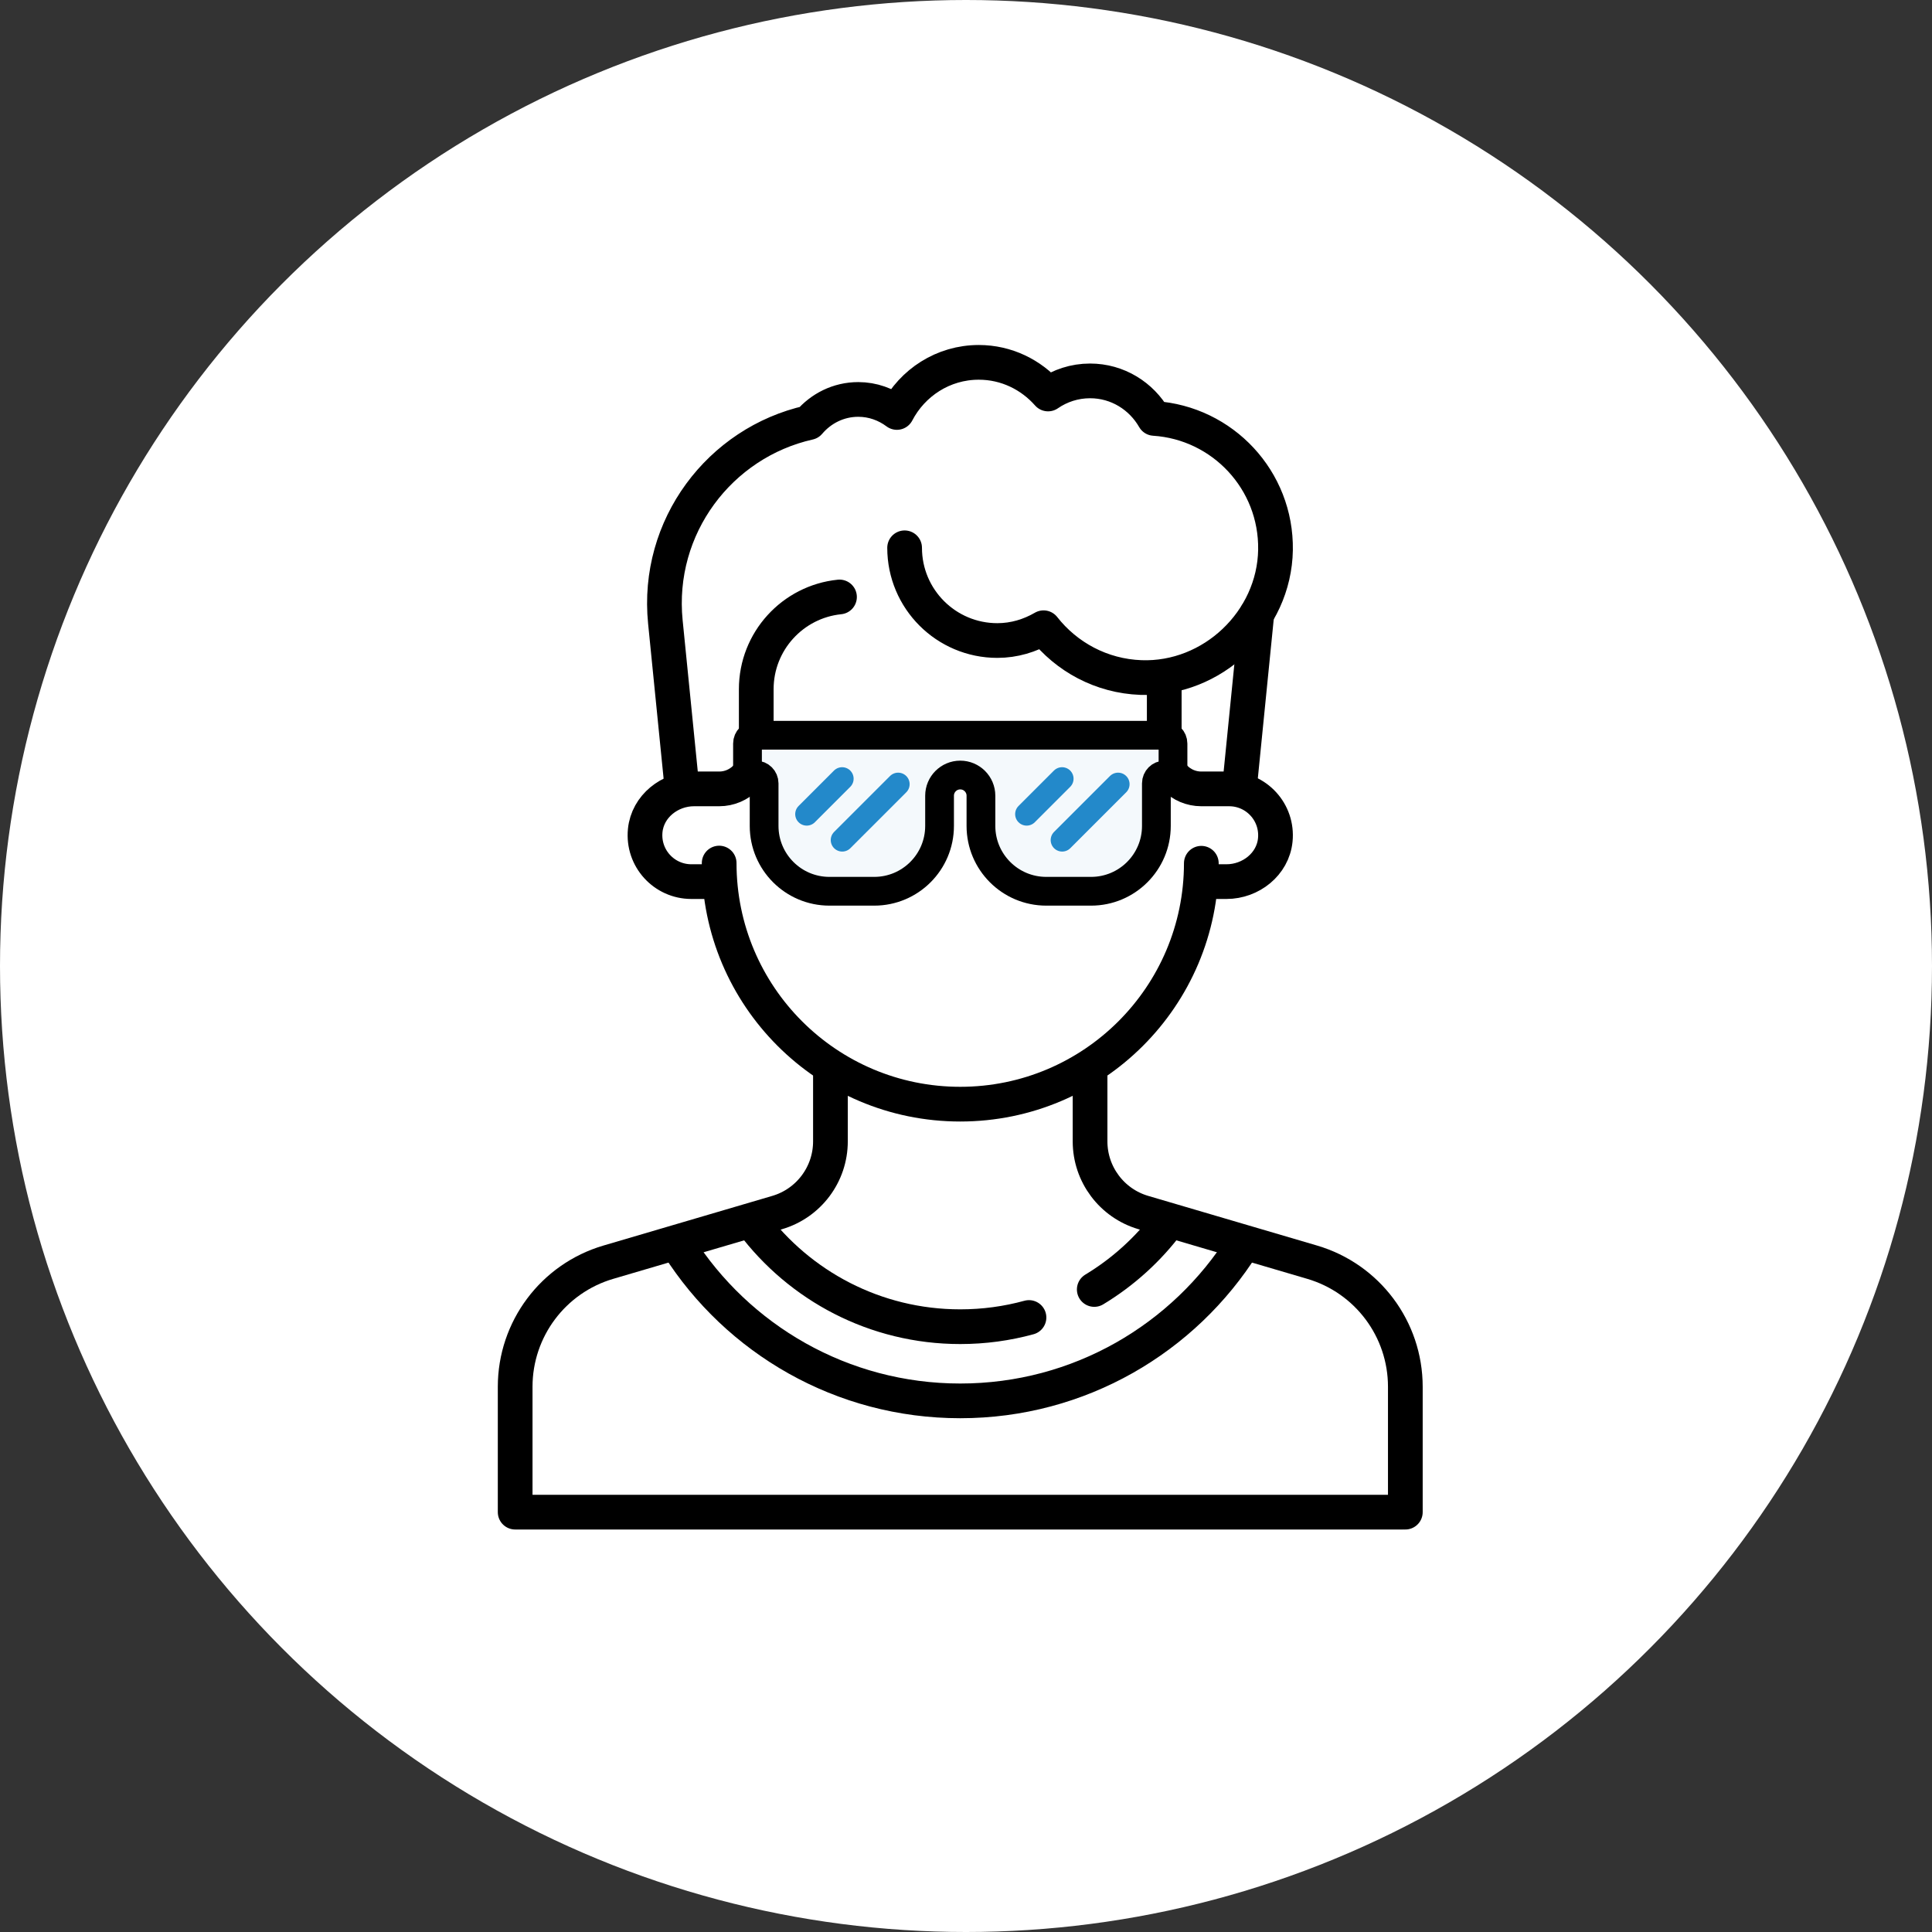
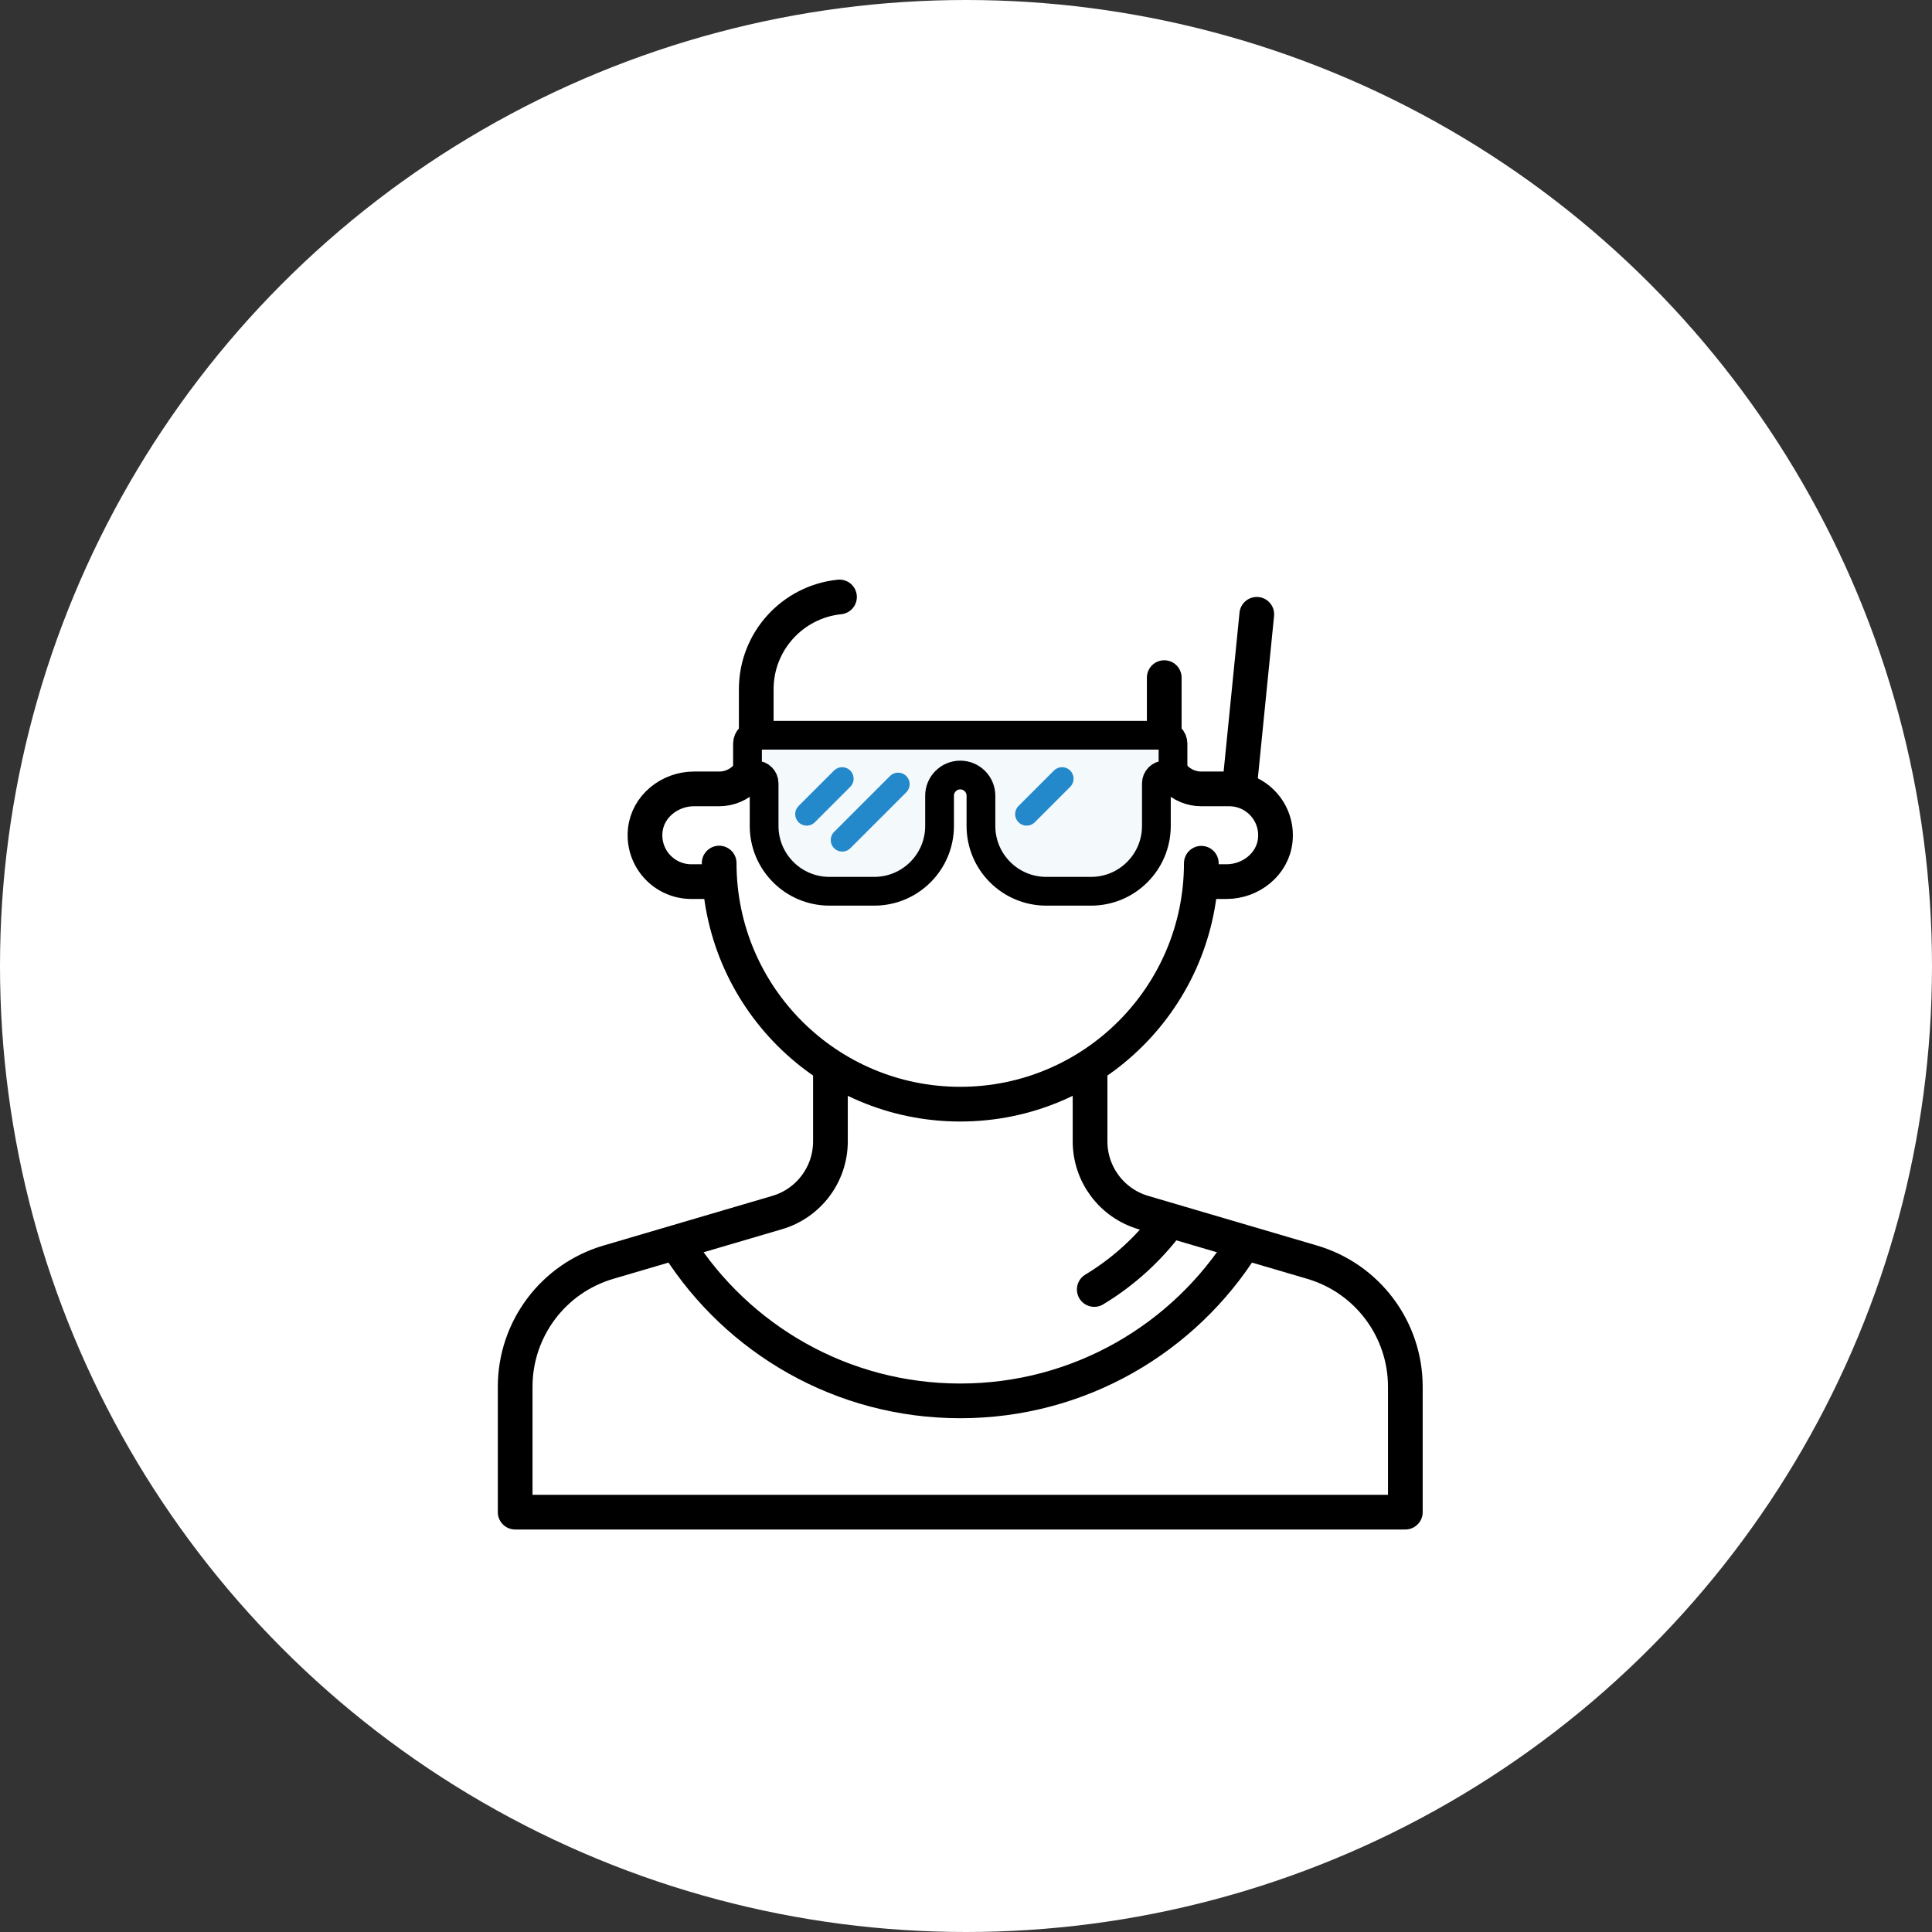
<svg xmlns="http://www.w3.org/2000/svg" width="168" height="168" viewBox="0 0 168 168" fill="none">
  <rect x="0" y="0" width="168" height="168" fill="#333333" stroke="none" />
  <circle cx="84" cy="84" r="84" fill="white" />
  <path d="M72.212 92.788V99.25C72.212 102.111 70.326 104.631 67.581 105.438L52.9 109.756C48.096 111.169 44.797 115.578 44.797 120.586V131.491H122" stroke="black" stroke-width="3.018" stroke-miterlimit="10" stroke-linecap="round" stroke-linejoin="round" />
  <path d="M122.203 131.491V120.586C122.203 115.578 118.904 111.169 114.1 109.756L99.419 105.438C96.674 104.631 94.788 102.111 94.788 99.25V92.788" stroke="black" stroke-width="3.018" stroke-miterlimit="10" stroke-linecap="round" stroke-linejoin="round" />
  <path d="M101.239 58.923V65.374C101.239 67.155 102.683 68.599 104.464 68.599H106.883C109.247 68.599 111.135 70.633 110.893 73.046C110.683 75.145 108.762 76.662 106.653 76.662H104.463V75.065C104.455 86.636 95.073 96.014 83.5 96.014C71.922 96.014 62.536 86.628 62.536 75.049V76.662H60.117C57.753 76.662 55.865 74.628 56.106 72.215C56.317 70.116 58.239 68.599 60.347 68.599H62.536C64.317 68.599 65.761 67.155 65.761 65.374V59.931C65.761 55.757 68.934 52.323 73 51.91" stroke="black" stroke-width="3.018" stroke-miterlimit="10" stroke-linecap="round" stroke-linejoin="round" />
  <path d="M108.095 108.212C102.959 116.384 93.864 121.815 83.5 121.815C73.195 121.815 64.144 116.446 58.993 108.352" stroke="black" stroke-width="3.018" stroke-miterlimit="10" stroke-linecap="round" stroke-linejoin="round" />
-   <path d="M89.477 114.565C87.573 115.087 85.569 115.365 83.5 115.365C76.103 115.365 69.536 111.807 65.418 106.31" stroke="black" stroke-width="3.018" stroke-miterlimit="10" stroke-linecap="round" stroke-linejoin="round" />
  <path d="M101.616 106.264C99.866 108.613 97.67 110.61 95.153 112.129" stroke="black" stroke-width="3.018" stroke-miterlimit="10" stroke-linecap="round" stroke-linejoin="round" />
  <path d="M109.286 53.418L107.768 68.599" stroke="black" stroke-width="3.018" stroke-miterlimit="10" stroke-linecap="round" stroke-linejoin="round" />
-   <path d="M78.662 47.635C78.662 52.088 82.272 55.698 86.725 55.698C88.197 55.698 89.557 55.275 90.745 54.586C92.731 57.121 95.772 58.791 99.211 58.916C105.415 59.141 110.815 54.025 110.913 47.818C111.009 41.75 106.313 36.77 100.365 36.384C99.253 34.444 97.186 33.121 94.789 33.121C93.431 33.121 92.175 33.544 91.136 34.26C89.659 32.586 87.521 31.509 85.113 31.509C82.003 31.509 79.336 33.288 77.991 35.867C77.05 35.165 75.895 34.734 74.631 34.734C72.905 34.734 71.38 35.525 70.345 36.745C62.588 38.489 57.031 45.804 57.858 54.078L59.311 68.599" stroke="black" stroke-width="3.018" stroke-miterlimit="10" stroke-linecap="round" stroke-linejoin="round" />
  <path d="M101.277 63.934H65.722C65.323 63.934 65 64.257 65 64.656V66.672C65 67.071 65.323 67.394 65.722 67.394C66.121 67.394 66.445 67.718 66.445 68.117V71.82C66.445 74.958 68.989 77.501 72.126 77.501H76.02C79.158 77.501 81.701 74.958 81.701 71.82V69.193C81.701 68.2 82.507 67.394 83.5 67.394C84.493 67.394 85.299 68.2 85.299 69.193V71.82C85.299 74.958 87.842 77.501 90.98 77.501H94.874C98.011 77.501 100.555 74.958 100.555 71.82V68.117C100.555 67.718 100.879 67.394 101.278 67.394C101.677 67.394 102 67.071 102 66.672V64.656C102 64.257 101.676 63.934 101.277 63.934Z" fill="#F4F9FC" stroke="black" stroke-width="2.5" stroke-miterlimit="10" stroke-linecap="round" stroke-linejoin="round" />
  <path d="M70.149 70.793L73.228 67.714" stroke="#2389CA" stroke-width="2" stroke-miterlimit="10" stroke-linecap="round" stroke-linejoin="round" />
  <path d="M73.238 73.049L78.099 68.188" stroke="#2389CA" stroke-width="2" stroke-miterlimit="10" stroke-linecap="round" stroke-linejoin="round" />
  <path d="M89.274 70.793L92.353 67.714" stroke="#2389CA" stroke-width="2" stroke-miterlimit="10" stroke-linecap="round" stroke-linejoin="round" />
-   <path d="M92.363 73.049L97.224 68.188" stroke="#2389CA" stroke-width="2" stroke-miterlimit="10" stroke-linecap="round" stroke-linejoin="round" />
</svg>